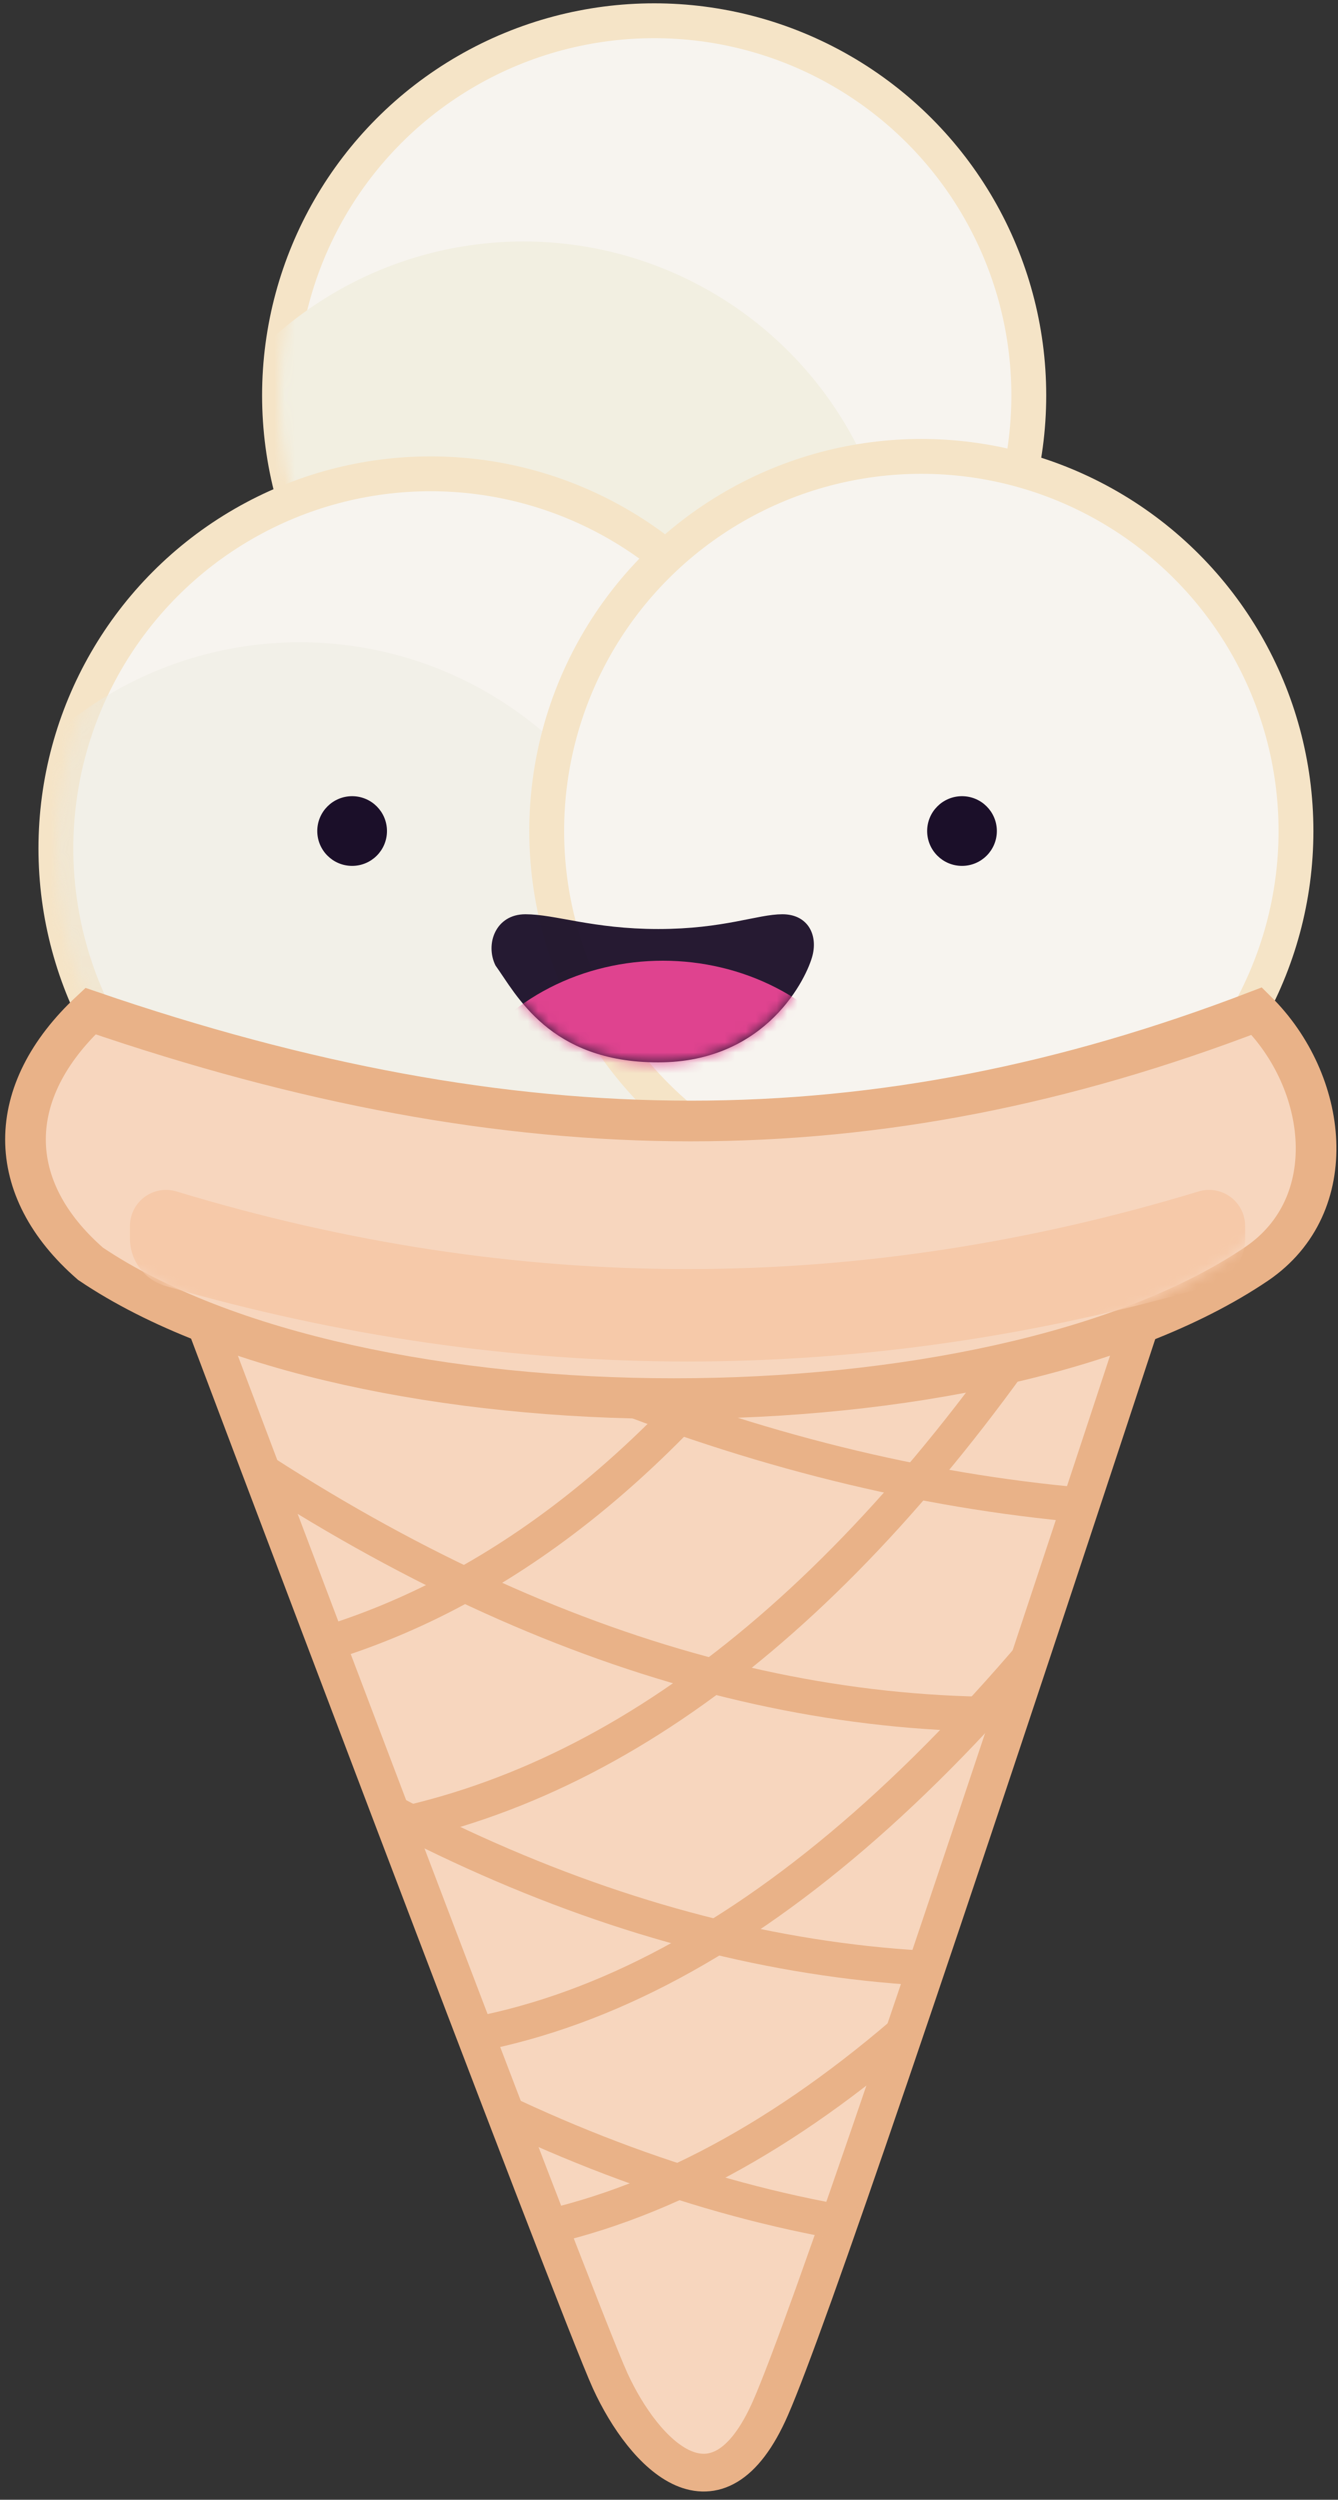
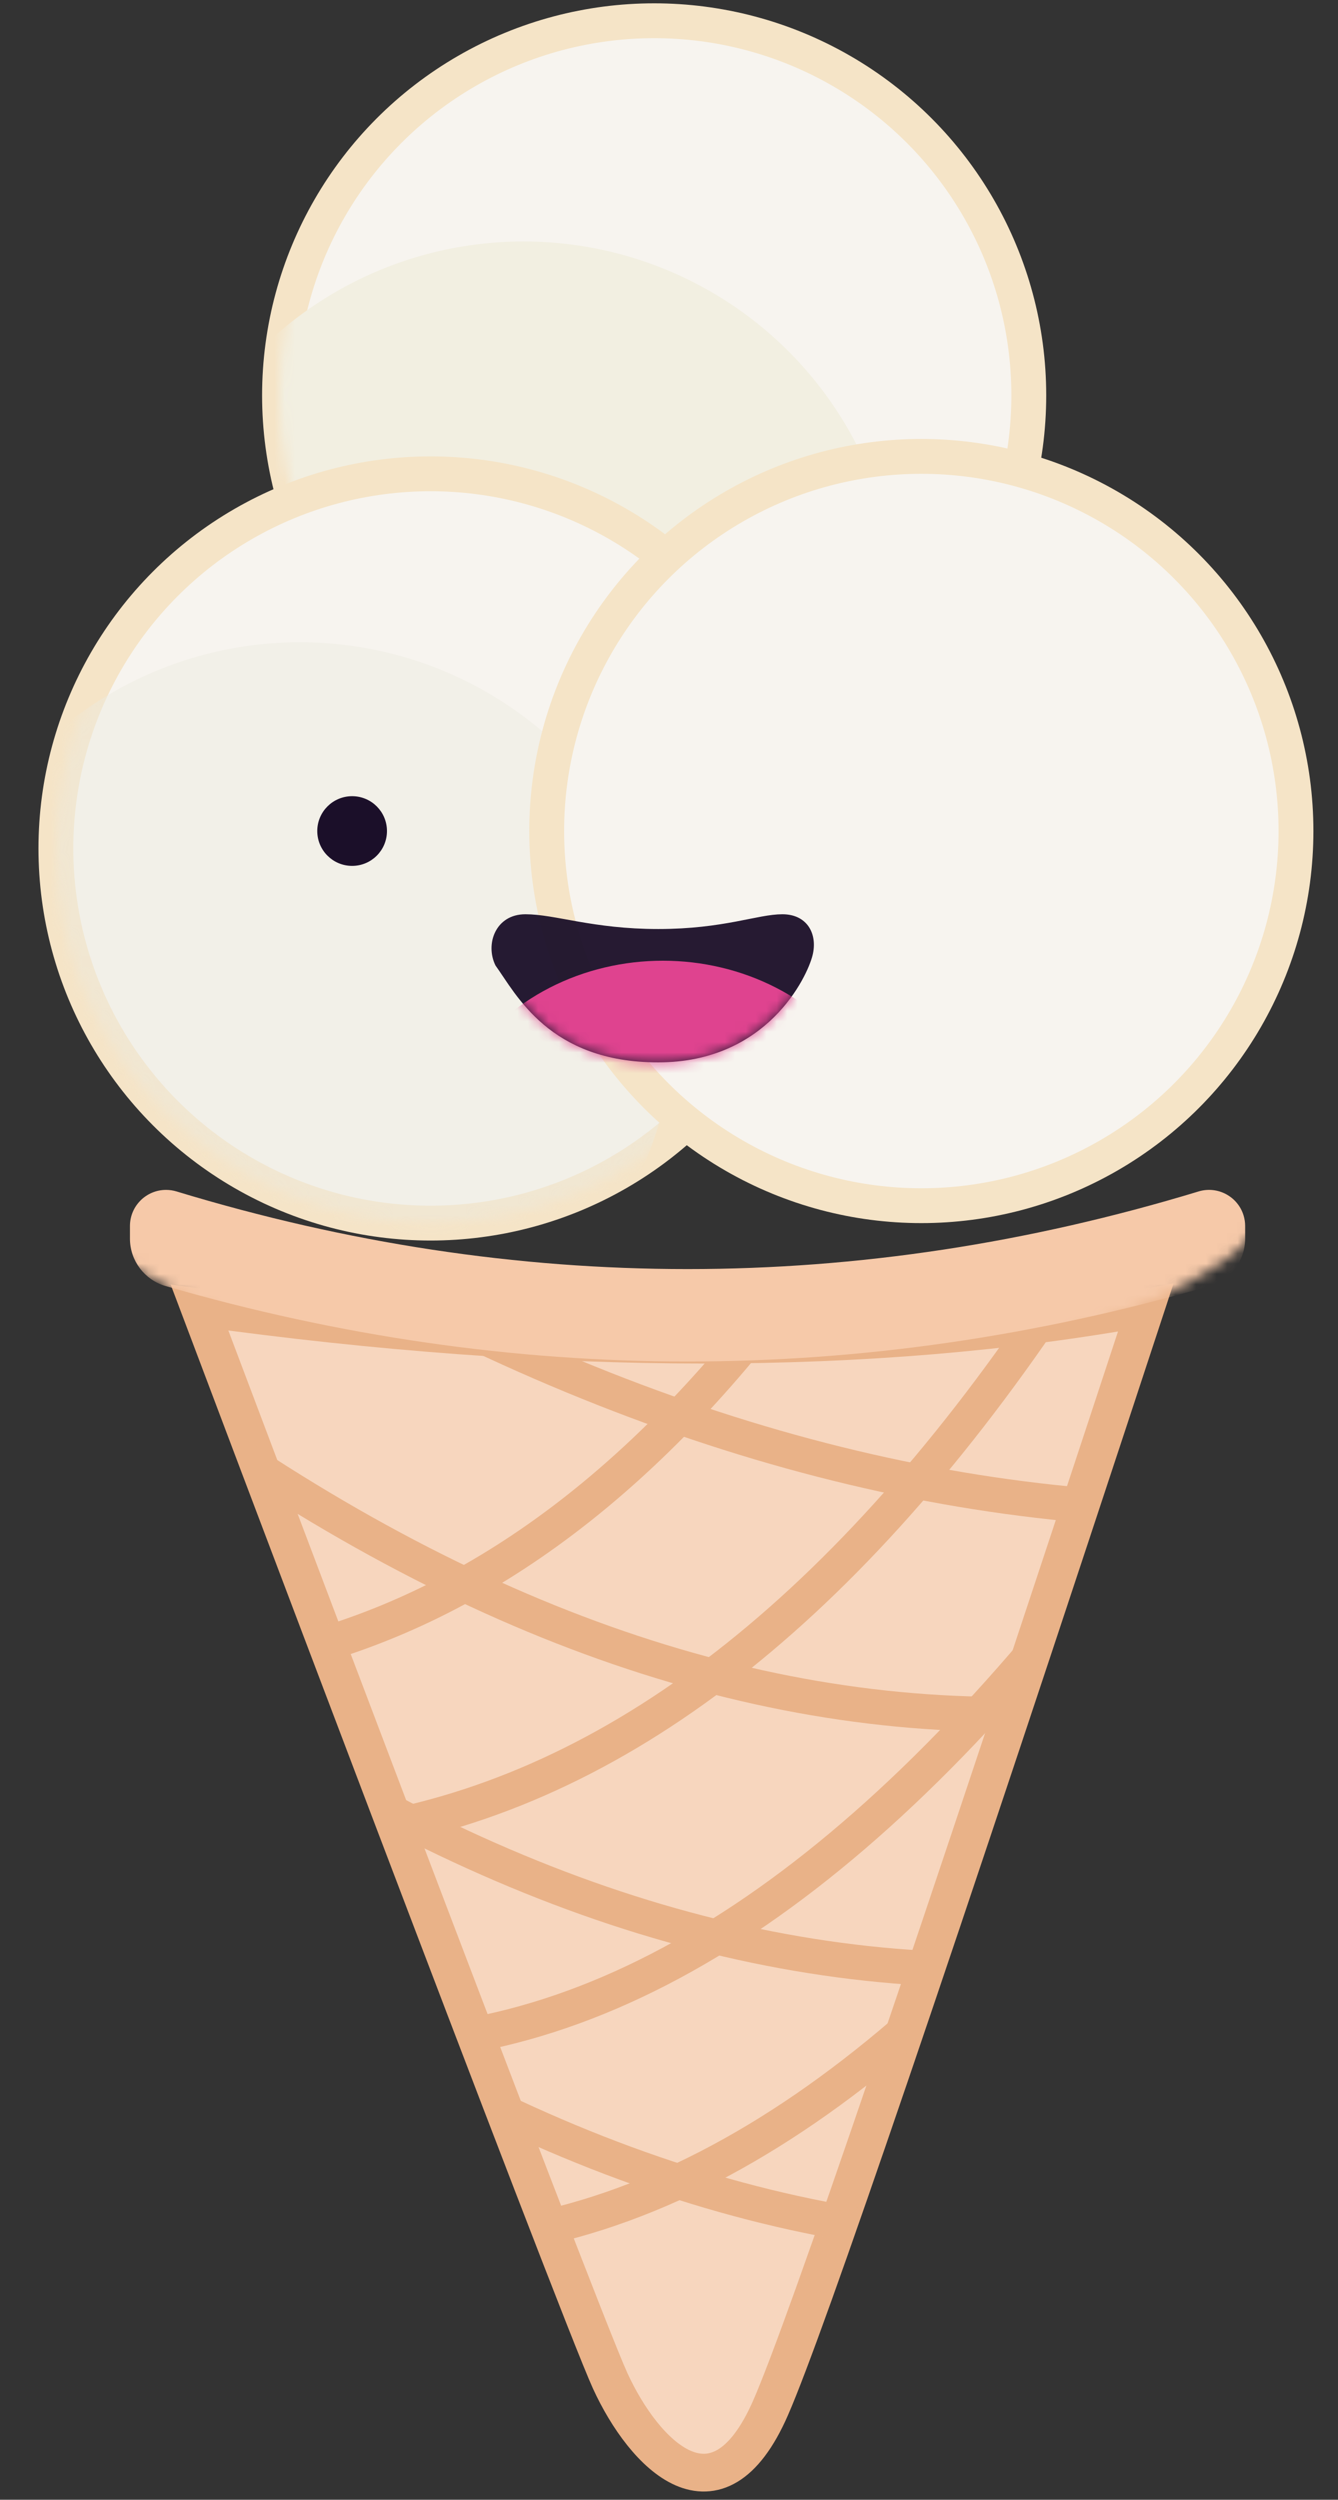
<svg xmlns="http://www.w3.org/2000/svg" xmlns:xlink="http://www.w3.org/1999/xlink" width="129px" height="241px" viewBox="0 0 129 241" version="1.1">
  <rect x="0" y="0" width="129" height="241" fill="#333333" stroke="none" />
  <title>vanillaicecream</title>
  <desc>Created with Sketch.</desc>
  <defs>
    <circle id="path-1" cx="36.12" cy="36.12" r="36.12" />
    <circle id="path-3" cx="36.12" cy="36.12" r="36.12" />
    <path d="M0,0.252 C0,0.252 36.33,96.607 39.597,103.733 C42.864,110.859 49.892,118.144 55.06,106.325 C58.506,98.446 70.563,63.088 91.231,0.252 C64.82,5.024 34.41,5.024 0,0.252 Z" id="path-5" />
    <path d="M5.979,0.199 C44.911,13.54 77.466,13.54 112.247,0.199 C118.754,6.629 120.128,17.839 112.247,23.204 C88.037,39.571 30.277,39.571 5.979,23.204 C-1.92,16.329 -1.92,7.561 5.979,0.199 Z" id="path-7" />
    <path d="M16.072,1.606 C22.4,1.606 25.64,0.182 28.041,0.182 C30.442,0.182 31.462,2.085 30.952,4.142 C30.442,6.2 26.595,14.462 16.072,14.462 C5.549,14.462 2.367,7.866 0.383,5.123 C-0.631,3.065 0.383,0.182 3.269,0.182 C6.155,0.182 9.744,1.606 16.072,1.606 Z" id="path-9" />
  </defs>
  <g id="Page-1" stroke="none" stroke-width="1" fill="none" fill-rule="evenodd">
    <g id="SHIPSCOOP-EXPLORATION-Copy" transform="translate(-235, -2054)">
      <g id="vanillaicecream" transform="translate(237, 2056)">
        <circle id="Oval-Copy-14" stroke="#F5E4C7" stroke-width="3.36" fill="#F7F4EF" cx="61.069" cy="36.12" r="36.12" />
        <g id="Oval-Copy-15" transform="translate(24.949, 0)">
          <mask id="mask-2" fill="white">
            <use xlink:href="#path-1" />
          </mask>
          <g id="Mask" />
          <circle fill="#F2EFE1" mask="url(#mask-2)" cx="23.52" cy="57.4" r="36.12" />
        </g>
-         <path d="" id="Path-9" stroke="#979797" stroke-width="0.5" />
        <circle id="Oval" stroke="#F5E4C7" stroke-width="3.36" fill="#F7F4EF" cx="39.509" cy="79.8" r="36.12" />
        <g id="Oval-Copy-15" opacity="0.45" transform="translate(3.389, 43.68)">
          <mask id="mask-4" fill="white">
            <use xlink:href="#path-3" />
          </mask>
          <g id="Mask" />
          <circle fill="#ECEADF" mask="url(#mask-4)" cx="23.52" cy="52.36" r="36.12" />
        </g>
        <circle id="Oval-Copy-3" stroke="#F5E4C7" stroke-width="3.36" fill="#F7F4EF" cx="86.829" cy="78.12" r="36.12" />
        <path d="M17.235,124.059 C17.235,124.059 53.565,220.414 56.832,227.539 C60.099,234.665 67.128,241.951 72.296,230.132 C75.741,222.252 87.798,186.895 108.466,124.059 C82.055,128.83 51.645,128.83 17.235,124.059 Z" id="Path-10" stroke="#E9B288" stroke-width="3.64" fill="#F7D6BE" />
        <g id="Group-4" transform="translate(17.235, 123.807)">
          <mask id="mask-6" fill="white">
            <use xlink:href="#path-5" />
          </mask>
          <g id="Mask" />
          <g mask="url(#mask-6)" stroke="#E9B288" stroke-width="3.36">
            <g transform="translate(0.434, -3.64)">
              <path d="M5.089,37.982 C23.638,34.314 40.304,22.867 55.086,3.64" id="Path-13" />
              <path d="M14.28,54.6 C38.652,51.004 61.088,34.018 81.587,3.64" id="Path-13-Copy" />
              <path d="M15.68,74.993 C40.735,74.938 65.748,57.765 90.72,23.473" id="Path-13-Copy-2" />
              <path d="M20.44,94.033 C45.495,93.978 70.508,76.805 95.48,42.513" id="Path-13-Copy-3" />
              <path d="M1.642,17.033 C31.102,37.041 59.944,45.534 88.166,42.513" id="Path-14" />
              <path d="M14.284,0.268 C46.794,18.101 78.621,25.671 109.764,22.978" id="Path-14-Copy-3" />
              <path d="M0,41.673 C29.461,61.681 58.302,70.174 86.524,67.153" id="Path-14-Copy" />
              <path d="M5.04,67.713 C34.501,87.721 63.342,96.214 91.564,93.193" id="Path-14-Copy-2" />
            </g>
          </g>
        </g>
-         <path d="M6.726,95.48 C47.919,109.607 82.365,109.607 119.166,95.48 C126.05,102.289 127.504,114.159 119.166,119.84 C93.549,137.172 32.434,137.172 6.726,119.84 C-1.632,112.56 -1.632,103.275 6.726,95.48 Z" id="Rectangle" stroke="#E9B288" stroke-width="3.92" fill="#F7D6BE" />
        <g id="Rectangle" transform="translate(3.817, 96.32)">
          <mask id="mask-8" fill="white">
            <use xlink:href="#path-7" />
          </mask>
          <g id="Mask" />
          <path d="M11.207,16.548 C27.628,21.537 44.05,24.031 60.472,24.031 C76.894,24.031 93.315,21.537 109.737,16.548 C111.577,15.989 113.522,17.027 114.082,18.868 C114.181,19.196 114.232,19.537 114.232,19.88 L114.232,21.095 C114.232,23.215 112.83,25.079 110.794,25.668 C94.02,30.517 77.246,32.942 60.472,32.942 C43.698,32.942 26.924,30.517 10.15,25.668 C8.114,25.079 6.712,23.215 6.712,21.095 L6.712,19.88 C6.712,17.957 8.271,16.397 10.194,16.397 C10.537,16.397 10.879,16.448 11.207,16.548 Z" fill="#F6C9A9" mask="url(#mask-8)" />
        </g>
        <g id="Oval" transform="translate(45.389, 85.96)">
          <mask id="mask-10" fill="white">
            <use xlink:href="#path-9" />
          </mask>
          <use id="Mask" fill-opacity="0.946" fill="#1B0F29" xlink:href="#path-9" />
          <ellipse fill="#DF438F" mask="url(#mask-10)" cx="16.52" cy="24.122" rx="21.84" ry="19.46" />
        </g>
-         <circle id="Oval" fill="#1B0F29" cx="90.749" cy="78.12" r="3.36" />
        <circle id="Oval-Copy" fill="#1B0F29" cx="31.949" cy="78.12" r="3.36" />
      </g>
    </g>
  </g>
</svg>